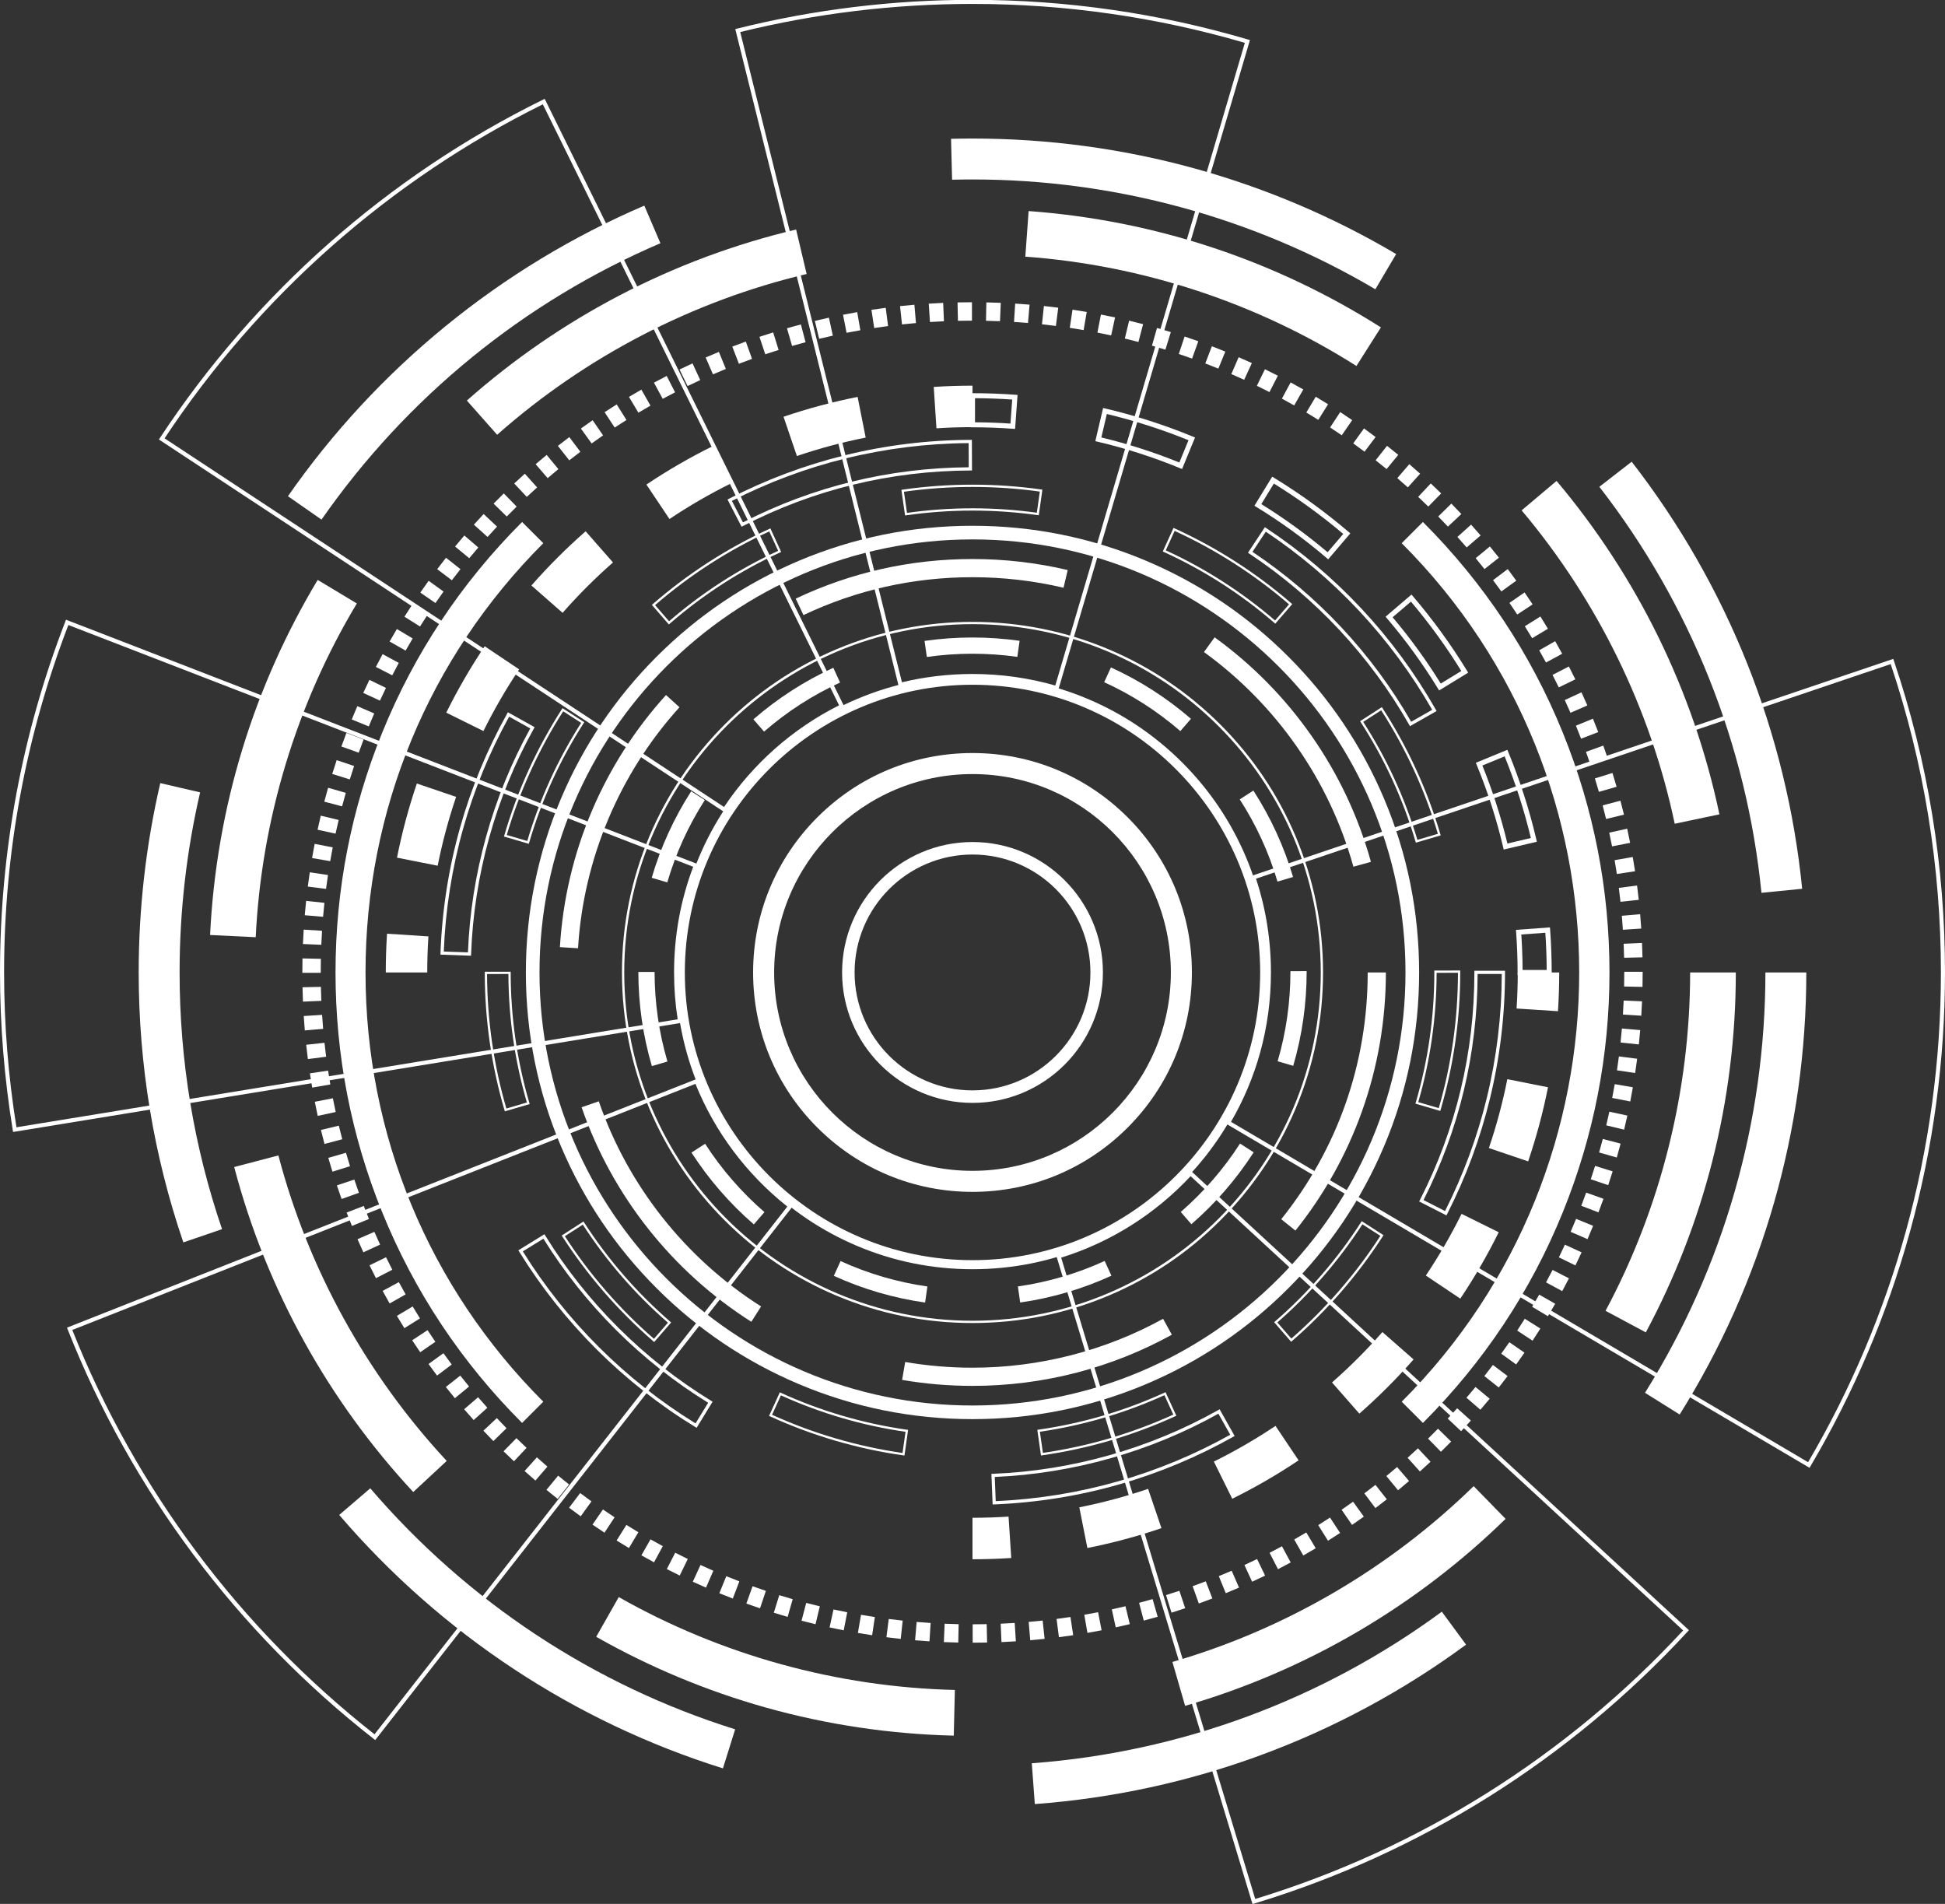
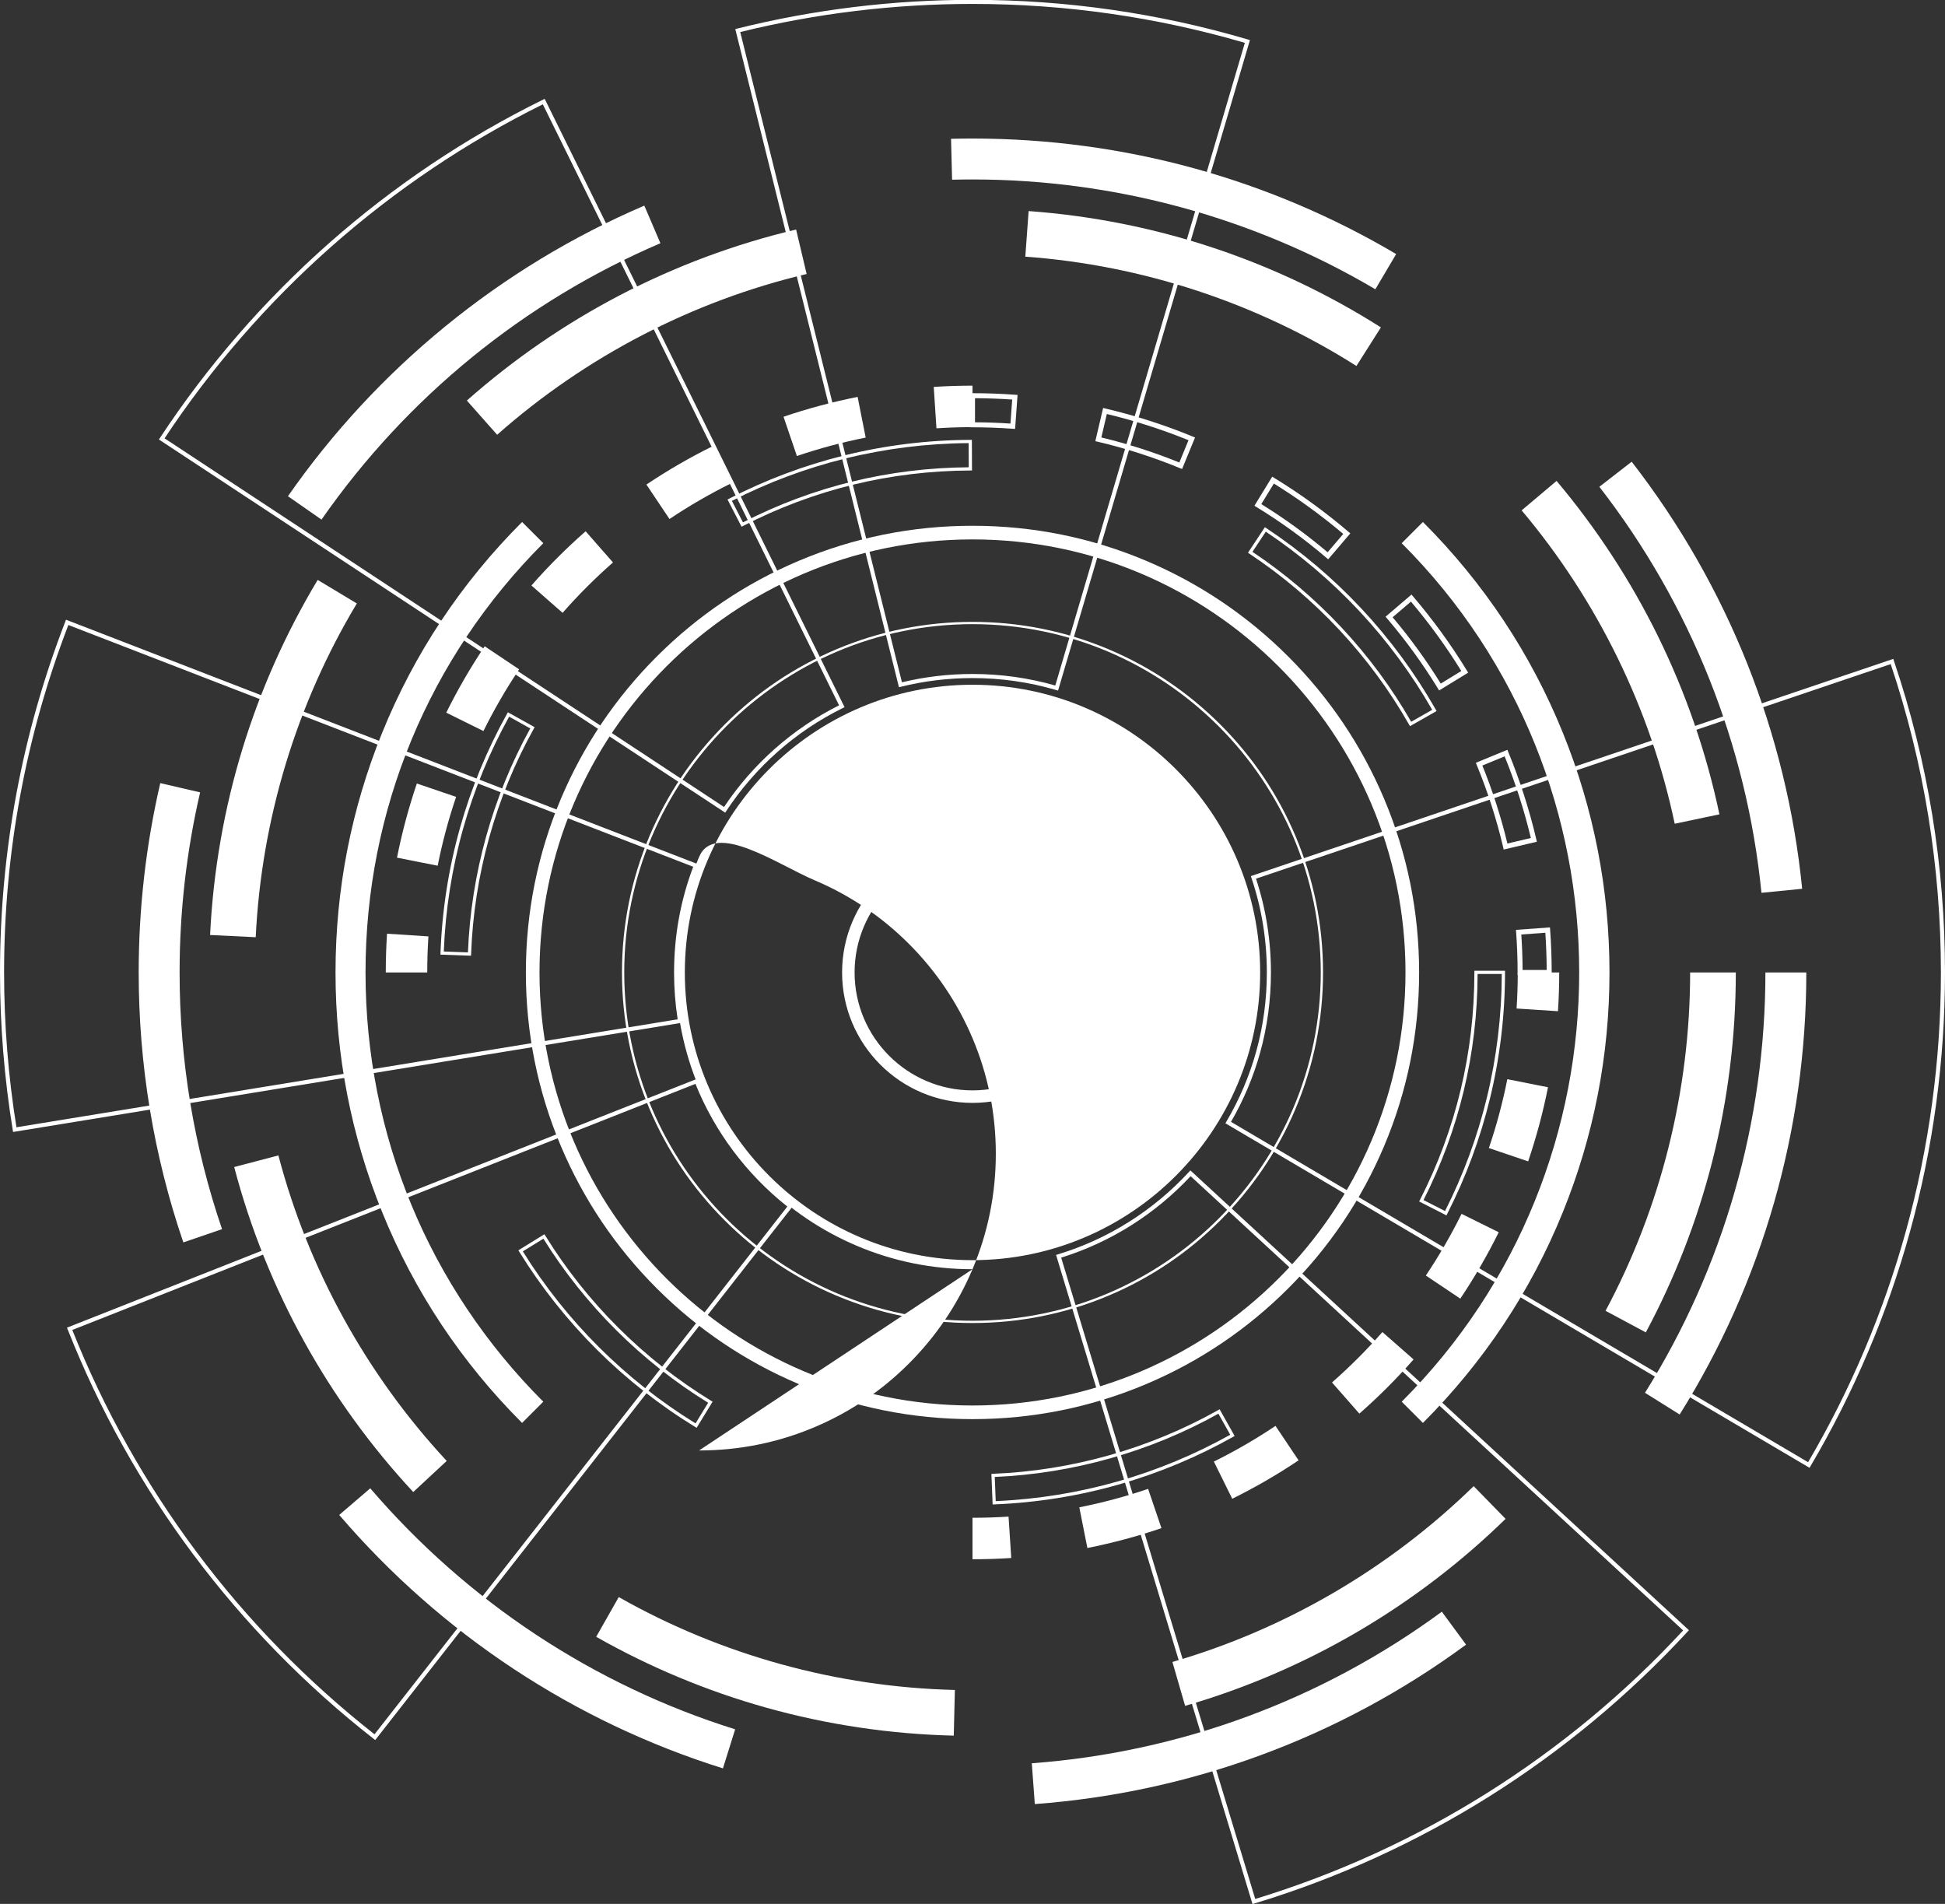
<svg xmlns="http://www.w3.org/2000/svg" id="Layer_1" viewBox="0 0 800 783">
  <rect x="0" y="0" width="800" height="783" fill="#333333" stroke="none" />
  <defs>
    <style>.cls-1{fill:#fff;stroke-width:0px;}</style>
  </defs>
  <path class="cls-1" d="m425.629,741.946l-1.24-16.78c61.014-4.509,119.332-26.065,168.649-62.34l9.969,13.554c-51.868,38.152-113.205,60.824-177.378,65.566Zm-128.281-14.686c-61.246-19.188-115.822-55.228-157.826-104.224l12.774-10.951c39.95,46.6,91.847,80.875,150.082,99.119l-5.03,16.056Zm393.512-145.529l-14.259-8.931c32.404-51.736,49.532-111.513,49.532-172.868h16.825c0,64.518-18.015,127.383-52.098,181.799ZM75.411,510.946c-12.188-35.645-18.368-72.996-18.368-111.014,0-26.29,2.988-52.489,8.88-77.867l16.39,3.805c-5.603,24.133-8.444,49.051-8.444,74.062 0,36.162,5.876,71.681,17.463,105.57l-15.921,5.444Zm649.098-143.763c-6.064-60.836-29.12-118.579-66.675-166.985l13.294-10.314c39.497,50.91,63.746,111.642,70.124,175.63l-16.743,1.669ZM132.238,213.695l-13.804-9.62c18.229-26.158,40-49.659,64.71-69.849,24.89-20.338,52.435-37.046,81.868-49.661l6.628,15.465c-56.148,24.064-104.352,63.368-139.402,113.665Zm433.46-94.726c-49.994-29.549-107.291-45.168-165.698-45.168-2.79 0-5.616.036-8.399.106l-.425-16.82c2.924-.074,5.892-.111,8.824-.111,31.172,0,62.068,4.183,91.828,12.434,28.855,8,56.589,19.801,82.431,35.075l-8.561,14.485Z" />
  <path class="cls-1" d="m392.296,713.801c-26.194-.631-52.17-4.509-77.206-11.526-24.334-6.82-47.84-16.619-69.866-29.122l9.277-16.342c41.97,23.825,89.776,37.037,138.248,38.204l-.452,18.786Zm95.158-12.251l-5.225-18.051c46.336-13.412,89.183-38.414,123.909-72.303l13.125,13.449c-18.29,17.849-38.717,33.438-60.714,46.331-22.35,13.101-46.27,23.388-71.094,30.573Zm-317.482-87.936c-17.388-18.71-32.463-39.496-44.805-61.781-12.558-22.675-22.26-46.858-28.836-71.877l18.175-4.777c12.263,46.656,36.203,90.102,69.232,125.642l-13.765,12.793Zm506.971-65.656l-16.565-8.872c22.761-42.497,34.792-90.616,34.792-139.153h18.792c0,26.245-3.246,52.332-9.65,77.537-6.218,24.474-15.426,48.19-27.368,70.489ZM105.18,385.438l-18.77-.907c1.263-26.128,5.77-51.978,13.397-76.831,7.42-24.178,17.802-47.46,30.859-69.199l16.109,9.676c-24.874,41.414-39.257,88.878-41.596,137.261Zm583.649-46.664c-9.948-47.221-31.721-91.788-62.966-128.882l14.373-12.106c16.434,19.511,30.456,40.975,41.676,63.796,11.447,23.282,19.961,47.95,25.305,73.319l-18.388,3.874ZM204.478,178.802l-12.453-14.073c19.117-16.916,40.249-31.469,62.809-43.253,22.986-12.007,47.418-21.118,72.619-27.079l4.326,18.287c-46.951,11.107-90.971,33.971-127.3,66.119Zm353.438-28.291c-40.827-25.905-87.922-41.452-136.193-44.962l1.363-18.742c26.049,1.894,51.758,7.028,76.411,15.259,24.009,8.016,47.052,18.977,68.487,32.578l-10.068,15.867Z" />
-   <path class="cls-1" d="m400,569.959c-9.713,0-19.453-.826-28.949-2.455l1.264-7.37c9.08,1.558,18.394,2.347,27.685,2.347,27.424,0,54.53-6.956,78.389-20.115l3.612,6.548c-12.298,6.783-25.41,12.015-38.973,15.553-13.974,3.645-28.451,5.493-43.028,5.493Zm-90.963-26.354c-32.521-20.632-57.317-51.969-69.82-88.236l7.07-2.437c11.952,34.672,35.66,64.631,66.756,84.359l-4.006,6.314Zm223.785-37.515l-5.838-4.672c23.267-29.074,35.566-64.168,35.566-101.486h7.478c0,19.643-3.322,38.898-9.873,57.228-6.331,17.716-15.527,34.178-27.333,48.93Zm-295.07-116.117l-7.464-.451c1.178-19.508,5.652-38.47,13.297-56.357,7.417-17.354,17.628-33.276,30.349-47.324l5.543,5.02c-24.693,27.269-39.511,62.468-41.725,99.113Zm318.916-33.53c-9.782-35.319-31.61-66.67-61.464-88.279l4.384-6.058c15.459,11.189,28.846,24.788,39.789,40.417,11.106,15.863,19.348,33.332,24.497,51.923l-7.207,1.996Zm-226.192-103.485l-3.202-6.758c22.818-10.813,47.287-16.296,72.727-16.296,13.227,0,26.403,1.525,39.16,4.533l-1.716,7.278c-12.196-2.875-24.794-4.333-37.444-4.333-24.324,0-47.716,5.24-69.525,15.576Z" />
  <path class="cls-1" d="m408.277,618.731l-.504-12.589.664-.027c32.423-1.298,64.453-10.36,92.627-26.206l.579-.326,6.177,10.981-.579.326c-14.775,8.31-30.511,14.886-46.771,19.545-16.708,4.787-34.045,7.569-51.528,8.269l-.664.027Zm.878-11.315l.397,9.932c17.152-.739,34.156-3.494,50.551-8.191,15.949-4.569,31.389-10.994,45.906-19.101l-4.873-8.664c-28.023,15.64-59.799,24.631-91.981,26.023Zm-122.629-20.209l-.567-.347c-14.647-8.955-28.253-19.649-40.442-31.787-12.188-12.136-22.94-25.696-31.957-40.301l-.349-.566,10.721-6.618.349.566c17.016,27.562,40.616,51.062,68.251,67.957l.567.347-6.572,10.749Zm-71.485-72.568c8.89,14.302,19.456,27.586,31.414,39.493,11.958,11.907,25.289,22.417,39.631,31.247l5.185-8.481c-27.38-16.862-50.79-40.171-67.772-67.48l-8.458,5.221Zm379.897-14.796l-11.224-5.724.302-.592c14.872-29.16,22.412-60.664,22.412-93.637v-.665h12.599v.665c0,17.546-2.082,35.01-6.189,51.904-3.991,16.418-9.912,32.385-17.598,47.456l-.302.592Zm-9.436-6.305l8.855,4.516c7.493-14.805,13.275-30.471,17.19-46.574,4.03-16.579,6.099-33.708,6.151-50.926h-9.94c-.1,32.722-7.585,63.996-22.255,92.984Zm-391.751-100.485l-12.591-.45.024-.664c.625-17.493,3.332-34.846,8.048-51.578,4.588-16.28,11.095-32.044,19.341-46.853l.323-.581,11.008,6.129-.324.581c-15.724,28.241-24.647,60.314-25.805,92.752l-.024.664Zm-11.214-1.731l9.934.355c1.254-32.197,10.107-64.016,25.625-92.105l-8.685-4.835c-8.042,14.55-14.4,30.018-18.901,45.986-4.627,16.417-7.309,33.438-7.974,50.6Zm397.398-92.677l-.329-.578c-15.994-28.145-38.73-52.481-65.75-70.378l-.554-.367,6.957-10.504.554.367c14.303,9.474,27.505,20.642,39.238,33.195,11.757,12.579,22.022,26.528,30.508,41.462l.328.578-10.954,6.225Zm-64.791-71.696c26.767,17.854,49.319,41.993,65.289,69.884l8.642-4.911c-8.371-14.625-18.46-28.293-29.994-40.633-11.511-12.315-24.444-23.289-38.447-32.626l-5.489,8.287Zm-210.131-10.33l-5.773-11.199.591-.304c15.04-7.753,30.982-13.743,47.383-17.806,16.875-4.179,34.324-6.337,51.863-6.412l.665-.003.054,12.599-.665.003c-32.962.141-64.429,7.818-93.527,22.817l-.591.305Zm-3.981-10.625l4.554,8.835c28.927-14.797,60.164-22.418,92.875-22.658l-.043-9.94c-17.209.126-34.325,2.268-50.884,6.369-16.086,3.984-31.727,9.835-46.502,17.393Z" />
  <path class="cls-1" d="m585.26,585.193l-8.725-8.725c97.342-97.342,97.342-255.729,0-353.071l8.725-8.725c25.008,25.008,44.372,54.169,57.553,86.673,12.73,31.392,19.185,64.562,19.185,98.587s-6.455,67.195-19.185,98.587c-13.181,32.504-32.545,61.665-57.553,86.673Z" />
  <path class="cls-1" d="m214.74,585.193c-25.008-25.008-44.372-54.169-57.552-86.673-12.73-31.392-19.185-64.562-19.185-98.587s6.455-67.195,19.185-98.587c13.181-32.504,32.544-61.665,57.552-86.673l8.725,8.725c-47.154,47.154-73.123,109.849-73.123,176.535s25.969,129.381,73.123,176.535l-8.725,8.725Z" />
-   <path class="cls-1" d="m400,490.169c-24.103,0-46.763-9.386-63.807-26.43-17.043-17.043-26.43-39.704-26.43-63.807s9.386-46.763,26.43-63.807c17.043-17.043,39.704-26.43,63.807-26.43s46.763,9.386,63.807,26.43c17.043,17.044,26.43,39.704,26.43,63.807s-9.386,46.764-26.43,63.807c-17.044,17.043-39.704,26.43-63.807,26.43Zm0-171.825c-44.988,0-81.588,36.6-81.588,81.588s36.6,81.588,81.588,81.588,81.588-36.6,81.588-81.588-36.6-81.588-81.588-81.588Z" />
  <path class="cls-1" d="m400,453.574c-29.578,0-53.641-24.063-53.641-53.641s24.063-53.641,53.641-53.641,53.642,24.063,53.642,53.641-24.063,53.641-53.642,53.641Zm0-102.142c-26.743,0-48.5,21.757-48.5,48.5s21.757,48.5,48.5,48.5,48.5-21.757,48.5-48.5-21.757-48.5-48.5-48.5Z" />
  <path class="cls-1" d="m515.166,783.068l-80.793-266.976.805-.244c20.524-6.211,39.152-17.93,53.87-33.89l.57-.619.618.57,204.438,188.52-.57.618c-48.423,52.512-110.021,91.163-178.133,111.776l-.805.244Zm-78.696-265.856l79.819,263.757c67.236-20.504,128.068-58.676,176.008-110.443l-202.584-186.81c-14.637,15.659-33.013,27.22-53.242,33.497Zm-282.143,198.402l-.663-.518c-56.182-43.953-99.684-102.151-125.804-168.303l-.309-.782.783-.309,258.659-102.13.309.782c7.902,20.012,21.123,37.666,38.234,51.052l.662.518-171.871,219.69Zm-124.591-168.657c25.94,65.288,68.901,122.762,124.303,166.294l169.799-217.041c-16.803-13.33-29.848-30.747-37.789-50.458L29.735,546.957Zm714.549,56.694l-.725-.427-239.542-141.261.427-.725c5.345-9.064,9.471-18.774,12.262-28.862,2.893-10.456,4.359-21.372,4.359-32.444,0-13.358-2.126-26.419-6.318-38.821l-.269-.797.797-.27,263.444-89.061.269.797c13.941,41.237,21.009,84.353,21.009,128.151,0,36.205-4.865,72.146-14.46,106.825-9.316,33.672-23.053,66.028-40.828,96.169l-.427.725Zm-237.965-142.284l237.369,139.98c17.493-29.808,31.027-61.779,40.23-95.038,9.555-34.532,14.399-70.323,14.399-106.376,0-43.331-6.948-85.993-20.652-126.815l-261.056,88.253c4.075,12.338,6.141,25.306,6.141,38.562,0,11.224-1.487,22.29-4.421,32.892-2.756,9.961-6.796,19.559-12.01,28.542Zm-500.946,4.169l-.136-.83C1.763,443.414 0,421.622,0,399.934c0-49.678,9.035-98.222,26.853-144.284l.304-.784.785.303,259.362,100.33-.303.785c-5.353,13.837-8.067,28.523-8.067,43.649 0,6.678.537,13.349,1.594,19.828l.136.83-.83.136L5.375,465.536Zm22.745-208.494C10.576,302.677,1.682,350.745,1.682,399.934c.001,21.315,1.71,42.732,5.083,63.67l271.969-44.403c-.984-6.307-1.483-12.784-1.484-19.268,0-15.049,2.65-29.668,7.88-43.47L28.12,257.042Zm270.163,77.171L65.361,180.75l.463-.703c39.197-59.493,93.644-107.567,157.456-139.026l.755-.372,123.337,250.183-.755.372c-19.377,9.553-35.931,24.182-47.872,42.306l-.463.703ZM67.692,180.271l230.113,151.612c11.912-17.815,28.244-32.248,47.314-41.814L223.27,42.904c-62.966,31.208-116.735,78.684-155.577,137.368Zm367.496,103.745l-.807-.238c-11.053-3.26-22.62-4.914-34.382-4.914-10.008,0-19.91,1.201-29.431,3.568l-.816.203L302.426,11.951l.816-.203C334.765,3.908,367.319-.068,400-.068c38.492,0,76.611,5.488,113.301,16.311l.807.238-.238.807-78.681,266.728Zm-35.189-6.834c11.637,0,23.088,1.597,34.05,4.747L512.018,17.62C475.732,7,438.047,1.615,400,1.615c-32.263,0-64.399,3.89-95.534,11.564l66.515,267.422c9.402-2.268,19.161-3.418,29.02-3.418Z" />
-   <path class="cls-1" d="m400,521.978c-16.475,0-32.459-3.227-47.506-9.592-14.533-6.147-27.585-14.947-38.793-26.155-11.208-11.208-20.007-24.26-26.155-38.793-6.365-15.048-9.592-31.031-9.592-47.506s3.227-32.459,9.592-47.506c6.147-14.533,14.947-27.585,26.155-38.793,11.208-11.208,24.26-20.007,38.793-26.155,15.048-6.364,31.031-9.592,47.506-9.592s32.459,3.227,47.506,9.592c14.533,6.147,27.585,14.947,38.793,26.155,11.208,11.208,20.008,24.26,26.155,38.793,6.365,15.048,9.592,31.031,9.592,47.506s-3.227,32.459-9.592,47.506c-6.147,14.533-14.947,27.585-26.155,38.793-11.208,11.208-24.259,20.008-38.793,26.155-15.048,6.365-31.031,9.592-47.506,9.592Zm0-240.366c-65.242,0-118.321,53.078-118.321,118.321s53.078,118.321,118.321,118.321,118.321-53.078,118.321-118.321-53.078-118.321-118.321-118.321Z" />
+   <path class="cls-1" d="m400,521.978c-16.475,0-32.459-3.227-47.506-9.592-14.533-6.147-27.585-14.947-38.793-26.155-11.208-11.208-20.007-24.26-26.155-38.793-6.365-15.048-9.592-31.031-9.592-47.506s3.227-32.459,9.592-47.506s32.459,3.227,47.506,9.592c14.533,6.147,27.585,14.947,38.793,26.155,11.208,11.208,20.008,24.26,26.155,38.793,6.365,15.048,9.592,31.031,9.592,47.506s-3.227,32.459-9.592,47.506c-6.147,14.533-14.947,27.585-26.155,38.793-11.208,11.208-24.259,20.008-38.793,26.155-15.048,6.365-31.031,9.592-47.506,9.592Zm0-240.366c-65.242,0-118.321,53.078-118.321,118.321s53.078,118.321,118.321,118.321,118.321-53.078,118.321-118.321-53.078-118.321-118.321-118.321Z" />
  <path class="cls-1" d="m400,583.634c-24.798,0-48.856-4.857-71.506-14.437-21.875-9.253-41.521-22.498-58.391-39.368-16.87-16.87-30.115-36.515-39.368-58.391-9.58-22.649-14.437-46.707-14.437-71.506s4.857-48.856,14.437-71.506c9.253-21.875,22.498-41.521,39.368-58.391,16.87-16.87,36.515-30.115,58.391-39.368,22.649-9.58,46.707-14.437,71.506-14.437s48.856,4.857,71.506,14.437c21.875,9.252,41.521,22.498,58.391,39.368,16.87,16.87,30.115,36.515,39.368,58.391,9.58,22.649,14.437,46.707,14.437,71.506s-4.857,48.856-14.437,71.506c-9.252,21.876-22.498,41.521-39.368,58.391-16.87,16.87-36.515,30.115-58.391,39.368-22.649,9.58-46.707,14.437-71.506,14.437Zm0-361.796c-98.202,0-178.095,79.893-178.095,178.095s79.893,178.095,178.095,178.095,178.095-79.893,178.095-178.095-79.893-178.095-178.095-178.095Z" />
-   <path class="cls-1" d="m372.013,598.605l-.463-.066c-18.963-2.693-37.403-8.089-54.805-16.037l-.425-.194,4.427-9.693.425.194c16.471,7.523,33.925,12.631,51.876,15.18l.463.066-1.498,10.551Zm-54.454-16.76c17.054,7.741,35.103,13.022,53.66,15.702l1.235-8.7c-17.723-2.561-34.958-7.604-51.245-14.995l-3.651,7.993Zm110.606,16.735l-1.508-10.549.463-.066c17.946-2.565,35.392-7.687,51.856-15.223l.425-.194,4.436,9.689-.425.195c-17.394,7.962-35.825,13.373-54.783,16.083l-.463.066Zm-.45-9.756l1.243,8.698c18.552-2.696,36.594-7.992,53.639-15.747l-3.658-7.989c-16.279,7.404-33.507,12.461-51.224,15.038Zm-158.642-36.893l-.353-.306c-14.474-12.537-27.067-27.041-37.429-43.109l-.253-.393,8.956-5.775.253.393c9.814,15.218,21.741,28.955,35.451,40.83l.353.306-6.977,8.054Zm-36.743-43.53c10.181,15.707,22.508,29.904,36.649,42.211l5.753-6.642c-13.511-11.761-25.288-25.325-35.018-40.331l-7.384,4.762Zm298.725,43.421l-6.984-8.049.353-.306c13.7-11.887,25.616-25.634,35.417-40.86l.253-.393,8.961,5.768-.253.393c-10.349,16.077-22.93,30.592-37.394,43.141l-.353.306Zm-5.665-7.956l5.758,6.637c14.132-12.319,26.447-26.527,36.615-42.242l-7.389-4.756c-9.716,15.014-21.483,28.589-34.985,40.361Zm-317.748-86.812l-.132-.448c-5.371-18.272-8.103-37.283-8.118-56.504l-0-.467,10.656-.009 0.0.467c.015,18.207,2.6,36.209,7.686,53.508l.132.448-10.224,3.005Zm-7.314-56.486c.058,18.816,2.732,37.425,7.948,55.326l8.43-2.478c-4.98-17.097-7.533-34.876-7.591-52.854l-8.787.007Zm392.08,56.323l-10.226-2.997.131-.448c5.07-17.301,7.64-35.305,7.64-53.512v-.785l10.656-.018 0.0.803c0,19.221-2.715,38.234-8.07,56.509l-.131.448Zm-9.067-3.631l8.432,2.471c5.231-18.01,7.889-36.735,7.902-55.664l-8.787.015c-.014,18.088-2.553,35.977-7.547,53.178Zm-365.828-106.236l-10.229-2.988.131-.448c5.359-18.345,13.33-35.824,23.693-51.953l.253-.393,8.965,5.76-.253.393c-9.811,15.269-17.357,31.816-22.43,49.181l-.131.449Zm-9.069-3.623l8.434,2.464c5.052-17.139,12.504-33.478,22.157-48.582l-7.392-4.75c-10.108,15.812-17.911,32.921-23.199,50.868Zm373.912,3.163l-.132-.448c-5.116-17.35-12.704-33.876-22.553-49.121l-.253-.393,8.951-5.783.254.393c10.403,16.102,18.418,33.56,23.823,51.89l.132.448-10.221,3.014Zm-21.647-49.684c9.69,15.08,17.183,31.399,22.279,48.523l8.428-2.485c-5.333-17.931-13.179-35.02-23.326-50.806l-7.38,4.768Zm-285.604-40.068l-6.99-8.043.353-.307c14.47-12.576,30.61-22.991,47.972-30.956l.425-.195,4.444,9.685-.425.195c-16.438,7.542-31.721,17.404-45.425,29.314l-.353.307Zm-5.671-7.95l5.764,6.632c13.562-11.729,28.653-21.468,44.87-28.956l-3.664-7.986c-16.978,7.837-32.776,18.032-46.971,30.31Zm255.106,7.638l-.354-.306c-13.734-11.876-29.043-21.701-45.5-29.201l-.425-.194,4.419-9.697.425.194c17.382,7.922,33.549,18.297,48.052,30.838l.353.306-6.97,8.06Zm-45.041-30.163c16.237,7.448,31.353,17.149,44.945,28.846l5.747-6.647c-14.225-12.244-30.05-22.4-47.049-30.194l-3.644,7.995Zm-107.236-14.345l-1.516-10.548.463-.067c9.468-1.361,19.154-2.051,28.789-2.051,9.468,0,18.984.666,28.288,1.979l.463.065-1.489,10.552-.463-.065c-8.811-1.244-17.826-1.874-26.794-1.874-9.133,0-18.309.654-27.276,1.943l-.463.067Zm-.458-9.755l1.25,8.697c8.864-1.252,17.927-1.887,26.944-1.887,8.858,0,17.758.612,26.465,1.819l1.228-8.7c-9.113-1.264-18.426-1.905-27.69-1.905-9.437,0-18.92.665-28.197,1.976Z" />
-   <path class="cls-1" d="m380.508,535.688c-12.992-1.845-25.625-5.542-37.548-10.987l2.774-6.072c11.339,5.179,23.355,8.695,35.713,10.45l-.939,6.61Zm39.105-.017l-.945-6.609c12.354-1.766,24.365-5.291,35.698-10.48l2.779,6.07c-11.916,5.455-24.544,9.162-37.533,11.018Zm-109.556-32.125c-9.917-8.589-18.544-18.527-25.644-29.536l5.61-3.618c6.756,10.476,14.967,19.933,24.404,28.108l-4.371,5.046Zm179.972-.075l-4.375-5.042c9.431-8.183,17.634-17.646,24.381-28.128l5.613,3.614c-7.09,11.015-15.71,20.959-25.62,29.557Zm-221.908-65.025c-3.68-12.518-5.551-25.543-5.562-38.712l6.676-.005c.01,12.533,1.79,24.926,5.291,36.835l-6.405,1.883Zm263.79-.112l-6.406-1.877c3.49-11.91,5.26-24.305,5.26-36.838l-0-.219,6.676-.011 0.0.23c0,13.169-1.86,26.195-5.529,38.715Zm-257.448-75.448l-6.408-1.872c3.671-12.568,9.133-24.543,16.233-35.593l5.616,3.609c-6.754,10.512-11.949,21.903-15.441,33.857Zm250.979-.317c-3.522-11.944-8.745-23.321-15.526-33.816l5.607-3.623c7.127,11.032,12.619,22.993,16.322,35.55l-6.403,1.888Zm-211.18-61.688l-4.379-5.039c9.914-8.616,20.972-15.752,32.866-21.209l2.784,6.068c-11.316,5.192-21.837,11.981-31.271,20.18Zm171.226-.215c-9.455-8.176-19.993-14.939-31.323-20.102l2.769-6.075c11.909,5.427,22.985,12.535,32.921,21.127l-4.367,5.05Zm-104.266-30.475l-.95-6.608c6.487-.933,13.123-1.406,19.724-1.406h.003c6.484,0,13.004.456,19.378,1.356l-.933,6.61c-6.066-.856-12.272-1.29-18.445-1.29h-.002c-6.285,0-12.601.45-18.775,1.338Z" />
  <path class="cls-1" d="m417.516,176.4l-1.026-.074c-5.45-.396-10.998-.597-16.49-.597h-1.028v-14.021h1.028c5.829,0,11.719.213,17.507.634l1.025.075-1.016,13.985Zm-16.487-2.726c4.86.022,9.757.199,14.585.528l.718-9.882c-5.067-.346-10.204-.532-15.303-.554v9.908Z" />
  <path class="cls-1" d="m618.486,349.379l-.235-1.001c-2.7-11.474-6.344-22.82-10.831-33.722l-.392-.951,12.966-5.336.391.951c4.77,11.588,8.643,23.649,11.513,35.847l.236,1.001-13.648,3.212Zm-8.775-34.554c4.221,10.392,7.684,21.175,10.304,32.081l9.645-2.269c-2.74-11.417-6.365-22.705-10.786-33.583l-9.163,3.771Zm-17.79-30.871l-.537-.877c-6.15-10.049-13.154-19.695-20.817-28.668l-.668-.782,10.662-9.106.668.782c8.142,9.534,15.583,19.781,22.114,30.455l.537.877-11.959,7.319Zm-19.124-30.097c7.252,8.57,13.907,17.736,19.803,27.271l8.452-5.172c-6.165-9.975-13.13-19.567-20.72-28.534l-7.535,6.435Zm-26.505-23.836l-.782-.668c-8.976-7.665-18.624-14.669-28.674-20.817l-.877-.536,7.317-11.961.877.537c10.678,6.533,20.927,13.973,30.462,22.115l.782.668-9.104,10.663Zm-27.507-22.7c9.536,5.894,18.703,12.55,27.277,19.803l6.434-7.535c-8.968-7.59-18.561-14.554-28.54-20.72l-5.171,8.452Zm-32.588-14.43l-.951-.391c-10.904-4.486-22.252-8.129-33.728-10.827l-1.001-.235,3.209-13.649,1.001.235c12.201,2.868,24.263,6.741,35.854,11.509l.951.391-5.335,12.967Zm-33.208-12.982c10.908,2.618,21.693,6.08,32.088,10.3l3.77-9.163c-10.88-4.42-22.17-8.044-33.59-10.782l-2.268,9.646Z" />
  <path class="cls-1" d="m638.226,400.961h-14.021v-1.028c0-5.493-.201-11.041-.597-16.49l-.075-1.025,13.985-1.016.074,1.026c.421,5.788.634,11.678.634,17.506v1.028Zm-11.967-2.057h9.909c-.022-5.099-.208-10.237-.554-15.304l-9.883.718c.329,4.827.506,9.724.528,14.585Z" />
  <path class="cls-1" d="m400,544.11c-19.464,0-38.346-3.812-56.121-11.33-17.169-7.262-32.588-17.657-45.828-30.898-13.241-13.241-23.637-28.66-30.898-45.829-7.518-17.775-11.331-36.657-11.331-56.121s3.812-38.346,11.331-56.121c7.262-17.169,17.657-32.588,30.898-45.828,13.241-13.241,28.66-23.637,45.828-30.898,17.775-7.518,36.657-11.331,56.121-11.331s38.346,3.812,56.121,11.331c17.169,7.262,32.588,17.657,45.829,30.898,13.241,13.241,23.636,28.66,30.898,45.828,7.518,17.775,11.33,36.657,11.33,56.121s-3.812,38.346-11.33,56.121c-7.262,17.169-17.657,32.588-30.898,45.829-13.241,13.241-28.66,23.637-45.829,30.898-17.775,7.518-36.657,11.33-56.121,11.33Zm0-287.421c-78.985,0-143.243,64.259-143.243,143.243s64.259,143.243,143.243,143.243,143.243-64.259,143.243-143.243-64.259-143.243-143.243-143.243Z" />
-   <path class="cls-1" d="m400.074,675.576l-.001-7.566c1.911-0,3.852-.021,5.769-.062l.162,7.564c-1.971.042-3.966.064-5.93.064Zm-5.928-.06c-1.971-.041-3.965-.104-5.926-.186l.318-7.559c1.908.08,3.848.141,5.766.181l-.158,7.565Zm17.771-.192l-.321-7.559c1.913-.081,3.851-.184,5.761-.306l.483,7.551c-1.964.126-3.956.232-5.922.315Zm-29.618-.306c-1.964-.124-3.954-.272-5.914-.438l.64-7.539c1.907.162,3.842.305,5.752.426l-.478,7.551Zm41.453-.45l-.643-7.539c1.908-.163,3.839-.348,5.741-.552l.805,7.523c-1.956.209-3.942.4-5.903.567Zm-53.271-.553c-1.961-.209-3.943-.441-5.89-.692l.963-7.504c1.894.243,3.821.469,5.729.672l-.801,7.524Zm65.063-.708l-.966-7.504c1.897-.244,3.819-.513,5.712-.798l1.128,7.481c-1.946.293-3.922.57-5.874.821Zm-76.827-.801c-1.946-.292-3.916-.61-5.855-.944l1.285-7.456c1.886.325,3.801.634,5.694.918l-1.124,7.482Zm88.555-.967l-1.289-7.455c1.885-.326,3.794-.677,5.673-1.044l1.449,7.426c-1.932.377-3.895.738-5.833,1.073Zm-100.245-1.047c-1.939-.378-3.893-.78-5.809-1.196l1.607-7.393c1.863.405,3.763.796,5.649,1.163l-1.446,7.426Zm111.886-1.225l-1.61-7.393c1.866-.406,3.757-.84,5.622-1.288l1.769,7.356c-1.917.461-3.862.907-5.781,1.325Zm-123.478-1.293c-1.91-.459-3.845-.945-5.752-1.446l1.924-7.317c1.854.487,3.736.961,5.594,1.407l-1.766,7.357Zm135.01-1.481l-1.928-7.316c1.845-.487,3.716-1.002,5.561-1.531l2.086,7.273c-1.897.544-3.821,1.073-5.719,1.574Zm-146.482-1.537c-1.895-.542-3.808-1.113-5.685-1.695l2.241-7.227c1.825.566,3.684,1.12,5.527,1.648l-2.083,7.274Zm157.884-1.735l-2.244-7.225c1.831-.569,3.678-1.164,5.489-1.77l2.4,7.175c-1.863.623-3.762,1.236-5.645,1.821Zm-169.236-1.785c-1.88-.628-3.772-1.283-5.625-1.947l2.554-7.122c1.801.646,3.642,1.283,5.469,1.894l-2.397,7.176Zm180.486-1.978l-2.556-7.121c1.807-.648,3.626-1.324,5.407-2.007l2.709,7.065c-1.832.702-3.703,1.397-5.561,2.063Zm-191.692-2.037c-1.844-.707-3.705-1.443-5.532-2.189l2.86-7.005c1.777.725,3.587,1.442,5.38,2.128l-2.707,7.065Zm202.768-2.209l-2.861-7.004c1.76-.719,3.542-1.469,5.296-2.231l3.011,6.941c-1.804.782-3.636,1.554-5.446,2.294Zm-213.782-2.288c-1.802-.782-3.629-1.598-5.429-2.425l3.16-6.875c1.751.805,3.528,1.599,5.281,2.359l-3.011,6.941Zm224.625-2.417l-3.16-6.875c1.735-.797,3.483-1.624,5.197-2.458l3.309,6.804c-1.763.857-3.562,1.708-5.345,2.528Zm-235.429-2.551c-1.77-.861-3.559-1.755-5.317-2.658l3.456-6.731c1.71.878,3.449,1.747,5.171,2.584l-3.309,6.804Zm246.065-2.619l-3.453-6.732c1.696-.87,3.408-1.772,5.089-2.68l3.598,6.656c-1.729.934-3.489,1.862-5.234,2.757Zm-256.64-2.81c-1.734-.938-3.482-1.908-5.195-2.884l3.744-6.575c1.667.949,3.366,1.892,5.052,2.804l-3.6,6.655Zm267.047-2.816l-3.74-6.577c1.658-.943,3.331-1.918,4.972-2.898l3.88,6.495c-1.688,1.008-3.407,2.011-5.112,2.98Zm-277.374-3.063c-1.688-1.01-3.392-2.054-5.064-3.104l4.023-6.408c1.627,1.021,3.284,2.037,4.926,3.019l-3.885,6.493Zm287.534-3.006l-4.019-6.411c1.616-1.013,3.246-2.06,4.845-3.111l4.156,6.323c-1.643,1.08-3.319,2.156-4.982,3.198Zm-297.593-3.309c-1.65-1.086-3.307-2.203-4.924-3.318l4.296-6.228c1.573,1.085,3.184,2.17,4.789,3.227l-4.16,6.32Zm307.487-3.194l-4.291-6.232c1.576-1.085,3.16-2.201,4.709-3.317l4.423,6.139c-1.592,1.147-3.221,2.295-4.841,3.41Zm-317.262-3.546c-1.592-1.149-3.199-2.335-4.775-3.525l4.558-6.039c1.534,1.158,3.096,2.311,4.645,3.429l-4.428,6.135Zm326.872-3.377l-4.554-6.043c1.527-1.151,3.063-2.333,4.565-3.516l4.681,5.944c-1.544,1.216-3.123,2.433-4.693,3.616Zm-336.345-3.774c-1.547-1.221-3.101-2.474-4.618-3.725l4.813-5.838c1.476,1.217,2.988,2.436,4.492,3.624l-4.687,5.939Zm345.653-3.556l-4.808-5.842c1.479-1.217,2.963-2.465,4.411-3.71l4.932,5.738c-1.489,1.28-3.014,2.563-4.535,3.814Zm-354.808-3.992c-1.489-1.282-2.988-2.6-4.453-3.919l5.058-5.626c1.426,1.282,2.884,2.564,4.332,3.811l-4.937,5.734Zm363.796-3.733l-5.053-5.631c1.426-1.279,2.856-2.59,4.25-3.896l5.172,5.522c-1.434,1.343-2.903,2.69-4.369,4.005Zm-372.618-4.198c-1.434-1.346-2.874-2.726-4.281-4.104l5.295-5.405c1.368,1.34,2.769,2.684,4.164,3.992l-5.178,5.517Zm381.27-3.906l-5.289-5.41c1.364-1.334,2.738-2.705,4.081-4.076l5.403,5.296c-1.381,1.409-2.792,2.818-4.195,4.19Zm-389.742-4.393c-1.372-1.403-2.752-2.844-4.099-4.282l5.52-5.174c1.311,1.399,2.653,2.8,3.988,4.166l-5.409,5.29Zm398.042-4.076l-5.515-5.18c1.308-1.393,2.622-2.822,3.903-4.247l5.625,5.06c-1.318,1.465-2.669,2.935-4.014,4.367Zm-406.149-4.574c-1.315-1.464-2.631-2.962-3.912-4.452l5.737-4.933c1.246,1.449,2.526,2.906,3.805,4.33l-5.63,5.055Zm414.082-4.245l-5.732-4.939c1.248-1.448,2.5-2.932,3.72-4.412l5.836,4.815c-1.255,1.521-2.541,3.047-3.824,4.536Zm-421.809-4.741c-1.252-1.52-2.502-3.073-3.717-4.614l5.943-4.683c1.181,1.499,2.398,3.009,3.615,4.488l-5.841,4.809Zm429.36-4.412l-5.938-4.689c1.185-1.501,2.372-3.038,3.528-4.568l6.037,4.56c-1.189,1.574-2.409,3.154-3.628,4.697Zm-436.693-4.893c-1.186-1.573-2.369-3.178-3.515-4.768l6.138-4.424c1.115,1.546,2.265,3.106,3.418,4.636l-6.041,4.555Zm443.848-4.578l-6.134-4.429c1.122-1.553,2.242-3.14,3.33-4.717l6.227,4.297c-1.118,1.621-2.271,3.253-3.424,4.85Zm-450.774-5.03c-1.113-1.616-2.226-3.269-3.306-4.912l6.321-4.158c1.051,1.598,2.133,3.205,3.216,4.777l-6.231,4.292Zm457.518-4.744l-6.319-4.161c1.06-1.61,2.112-3.245,3.125-4.858l6.407,4.025c-1.042,1.658-2.123,3.338-3.213,4.994Zm-464.024-5.149c-1.042-1.662-2.083-3.36-3.091-5.047l6.494-3.882c.981,1.641,1.993,3.292,3.007,4.909l-6.409,4.021Zm470.342-4.909l-6.492-3.886c.984-1.644,1.964-3.322,2.914-4.989l6.574,3.745c-.977,1.714-1.985,3.44-2.996,5.13Zm-476.415-5.25c-.97-1.705-1.936-3.446-2.87-5.173l6.655-3.6c.909,1.68,1.848,3.373,2.792,5.031l-6.576,3.742Zm482.296-5.074l-6.654-3.602c.916-1.691,1.823-3.411,2.697-5.112l6.73,3.458c-.899,1.749-1.831,3.517-2.773,5.256Zm-487.925-5.332c-.896-1.744-1.785-3.524-2.644-5.29l6.804-3.31c.835,1.717,1.7,3.448,2.571,5.144l-6.731,3.456Zm493.357-5.241l-6.803-3.311c.84-1.727,1.673-3.485,2.474-5.226l6.873,3.163c-.824,1.79-1.679,3.598-2.544,5.374Zm-498.53-5.393c-.819-1.781-1.631-3.596-2.413-5.396l6.94-3.014c.76,1.75,1.549,3.516,2.346,5.248l-6.874,3.162Zm503.501-5.409l-6.94-3.014c.761-1.752,1.517-3.546,2.246-5.33l7.004,2.862c-.75,1.835-1.527,3.679-2.31,5.482Zm-508.209-5.433c-.744-1.821-1.479-3.676-2.185-5.514l7.064-2.711c.686,1.788,1.401,3.592,2.124,5.362l-7.003,2.863Zm512.709-5.581l-7.064-2.709c.688-1.794,1.365-3.619,2.013-5.425l7.122,2.554c-.666,1.857-1.363,3.735-2.07,5.58Zm-516.959-5.493c-.665-1.851-1.319-3.736-1.944-5.604l7.175-2.402c.608,1.816,1.244,3.649,1.89,5.449l-7.121,2.557Zm520.978-5.711l-7.176-2.398c.612-1.832,1.21-3.687,1.776-5.511l7.226,2.242c-.582,1.876-1.197,3.783-1.826,5.667Zm-524.744-5.538c-.585-1.881-1.156-3.793-1.699-5.683l7.272-2.089c.528,1.837,1.083,3.696,1.652,5.525l-7.225,2.246Zm528.266-5.813l-7.273-2.086c.527-1.838,1.042-3.709,1.529-5.561l7.316,1.927c-.501,1.904-1.03,3.828-1.572,5.719Zm-531.541-5.588c-.502-1.903-.99-3.838-1.451-5.751l7.356-1.771c.448,1.86.923,3.742,1.411,5.592l-7.316,1.93Zm534.562-5.883l-7.356-1.768c.447-1.859.88-3.75,1.287-5.621l7.393,1.608c-.418,1.925-.864,3.87-1.324,5.782Zm-537.339-5.649c-.419-1.923-.823-3.877-1.201-5.808l7.426-1.451c.367,1.878.76,3.778,1.167,5.648l-7.392,1.612Zm539.86-5.941l-7.426-1.448c.366-1.876.717-3.784,1.042-5.673l7.456,1.287c-.335,1.942-.696,3.904-1.072,5.833Zm-542.135-5.7c-.336-1.939-.655-3.909-.949-5.854l7.481-1.13c.286,1.892.596,3.808.922,5.693l-7.455,1.291Zm544.153-5.988l-7.482-1.127c.284-1.887.552-3.809.797-5.712l7.504.964c-.251,1.956-.527,3.933-.819,5.874Zm-545.924-5.739c-.252-1.953-.486-3.934-.696-5.89l7.523-.806c.204,1.901.431,3.829.677,5.728l-7.504.968Zm547.436-6.025l-7.523-.803c.202-1.899.388-3.83.55-5.742l7.539.642c-.167,1.965-.358,3.951-.566,5.903Zm-548.701-5.768c-.168-1.96-.317-3.95-.443-5.914l7.551-.484c.123,1.91.267,3.846.431,5.752l-7.538.646Zm549.707-6.049l-7.551-.481c.121-1.905.224-3.844.305-5.761l7.559.32c-.084,1.97-.189,3.962-.314,5.921Zm-550.466-5.786c-.084-1.961-.148-3.95-.19-5.913l7.564-.163c.041,1.909.103,3.845.185,5.753l-7.559.324Zm550.968-6.062l-7.564-.159c.04-1.918.061-3.859.061-5.77v-.291h7.566v.291c0,1.964-.021,3.958-.062,5.928Zm-543.658-5.782h-7.566l-0-.126c0-1.939.02-3.884.059-5.801l7.564.156c-.038,1.866-.058,3.758-.058,5.625l0.0.146Zm536.087-6.203c-.042-1.914-.106-3.849-.188-5.752l7.559-.328c.085,1.956.15,3.945.194,5.912l-7.564.167Zm-535.85-5.334l-7.559-.316c.082-1.964.186-3.956.31-5.921l7.551.476c-.121,1.912-.222,3.85-.302,5.761Zm535.35-6.178c-.124-1.914-.27-3.85-.433-5.752l7.538-.65c.169,1.956.319,3.945.446,5.913l-7.551.489Zm-534.623-5.335l-7.539-.638c.166-1.961.355-3.947.563-5.903l7.524.799c-.202,1.903-.386,3.835-.548,5.742Zm533.633-6.158c-.205-1.903-.434-3.83-.68-5.728l7.503-.972c.253,1.951.488,3.933.699,5.889l-7.522.811Zm-532.415-5.313l-7.505-.961c.25-1.956.525-3.932.816-5.874l7.482,1.122c-.283,1.889-.55,3.811-.794,5.713Zm530.933-6.126c-.288-1.9-.6-3.816-.926-5.694l7.455-1.295c.335,1.931.655,3.9.952,5.853l-7.48,1.135Zm-529.222-5.281l-7.457-1.283c.334-1.94.693-3.903,1.069-5.834l7.427,1.444c-.365,1.878-.715,3.786-1.039,5.673Zm527.248-6.084c-.368-1.877-.762-3.777-1.17-5.647l7.391-1.616c.42,1.923.825,3.877,1.204,5.808l-7.425,1.455Zm-525.047-5.239l-7.394-1.604c.417-1.923.861-3.868,1.32-5.783l7.358,1.764c-.446,1.861-.878,3.753-1.284,5.623Zm522.584-6.029c-.449-1.86-.925-3.742-1.414-5.591l7.315-1.934c.503,1.902.992,3.837,1.454,5.75l-7.355,1.775Zm-519.895-5.187l-7.317-1.923c.5-1.905,1.028-3.829,1.569-5.72l7.274,2.081c-.526,1.839-1.04,3.71-1.526,5.562Zm516.947-5.964c-.528-1.835-1.085-3.694-1.655-5.524l7.224-2.25c.586,1.883,1.159,3.795,1.702,5.682l-7.271,2.092Zm-513.774-5.125l-7.227-2.238c.583-1.882,1.196-3.789,1.823-5.668l7.177,2.395c-.61,1.827-1.206,3.682-1.773,5.511Zm510.344-5.887c-.609-1.814-1.246-3.648-1.893-5.448l7.12-2.561c.666,1.852,1.321,3.737,1.947,5.603l-7.173,2.406Zm-506.68-5.094l-7.123-2.551c.666-1.859,1.361-3.737,2.067-5.581l7.066,2.705c-.686,1.793-1.363,3.618-2.01,5.426Zm502.776-5.759c-.685-1.782-1.401-3.585-2.128-5.361l7.002-2.866c.747,1.826,1.483,3.68,2.188,5.513l-7.062,2.714Zm-498.639-5.048l-7.005-2.858c.746-1.829,1.522-3.674,2.306-5.483l6.942,3.01c-.763,1.759-1.517,3.552-2.243,5.331Zm494.277-5.608c-.759-1.745-1.549-3.51-2.349-5.246l6.871-3.166c.823,1.785,1.635,3.601,2.416,5.396l-6.938,3.016Zm-489.677-5.004l-6.875-3.159c.826-1.796,1.681-3.605,2.541-5.376l6.804,3.308c-.837,1.721-1.668,3.48-2.471,5.227Zm484.866-5.437c-.838-1.719-1.704-3.449-2.574-5.143l6.729-3.459c.895,1.741,1.786,3.521,2.647,5.288l-6.802,3.314Zm-479.812-4.962l-6.732-3.454c.9-1.754,1.832-3.523,2.77-5.258l6.655,3.599c-.912,1.687-1.819,3.408-2.694,5.114Zm474.553-5.269c-.907-1.675-1.847-3.367-2.794-5.029l6.574-3.746c.974,1.709,1.941,3.449,2.873,5.172l-6.653,3.603Zm-469.056-4.898l-6.576-3.741c.974-1.712,1.981-3.439,2.993-5.132l6.494,3.883c-.985,1.646-1.964,3.326-2.911,4.991Zm463.359-5.102c-.982-1.64-1.994-3.291-3.009-4.907l6.407-4.024c1.044,1.662,2.084,3.359,3.094,5.046l-6.492,3.886Zm-457.43-4.815l-6.409-4.022c1.046-1.666,2.126-3.347,3.21-4.996l6.321,4.159c-1.055,1.604-2.106,3.238-3.122,4.859Zm451.306-4.935c-1.048-1.592-2.13-3.198-3.218-4.775l6.228-4.296c1.118,1.621,2.232,3.274,3.309,4.911l-6.32,4.16Zm-444.958-4.714l-6.23-4.293c1.117-1.62,2.268-3.253,3.421-4.852l6.136,4.426c-1.122,1.555-2.242,3.143-3.327,4.719Zm438.419-4.767c-1.116-1.546-2.267-3.106-3.421-4.635l6.039-4.558c1.187,1.572,2.37,3.176,3.518,4.765l-6.135,4.427Zm-431.664-4.597l-6.04-4.557c1.185-1.571,2.405-3.152,3.625-4.699l5.941,4.685c-1.187,1.505-2.373,3.043-3.526,4.571Zm424.723-4.599c-1.186-1.503-2.403-3.013-3.618-4.486l5.838-4.812c1.248,1.514,2.5,3.066,3.719,4.612l-5.94,4.687Zm-417.574-4.464l-5.839-4.812c1.252-1.519,2.538-3.046,3.822-4.538l5.735,4.935c-1.249,1.451-2.5,2.936-3.718,4.414Zm410.244-4.43c-1.25-1.452-2.531-2.908-3.807-4.329l5.627-5.057c1.313,1.46,2.629,2.958,3.914,4.45l-5.734,4.936Zm-402.716-4.317l-5.628-5.057c1.317-1.466,2.667-2.936,4.011-4.369l5.518,5.176c-1.308,1.394-2.621,2.824-3.902,4.25Zm395.009-4.258c-1.312-1.399-2.654-2.799-3.99-4.163l5.406-5.293c1.373,1.402,2.753,2.842,4.102,4.28l-5.518,5.177Zm-387.115-4.156l-5.406-5.293c1.378-1.408,2.789-2.818,4.193-4.192l5.292,5.408c-1.366,1.336-2.738,2.708-4.079,4.078Zm379.046-4.085c-1.367-1.337-2.768-2.68-4.165-3.99l5.175-5.52c1.436,1.347,2.877,2.727,4.282,4.102l-5.292,5.407Zm-370.803-3.981l-5.175-5.519c1.436-1.346,2.905-2.695,4.367-4.008l5.056,5.629c-1.422,1.277-2.851,2.589-4.248,3.899Zm362.386-3.909c-1.425-1.28-2.884-2.562-4.334-3.809l4.934-5.736c1.491,1.282,2.99,2.6,4.455,3.916l-5.056,5.629Zm-353.809-3.796l-4.934-5.736c1.49-1.282,3.016-2.566,4.533-3.816l4.811,5.839c-1.476,1.216-2.959,2.465-4.409,3.712Zm345.06-3.73c-1.477-1.216-2.989-2.435-4.494-3.621l4.684-5.942c1.547,1.22,3.102,2.472,4.62,3.723l-4.81,5.84Zm-336.164-3.598l-4.685-5.941c1.544-1.217,3.122-2.434,4.691-3.618l4.556,6.04c-1.526,1.151-3.061,2.335-4.563,3.519Zm327.098-3.548c-1.532-1.155-3.095-2.308-4.647-3.427l4.425-6.137c1.595,1.15,3.203,2.335,4.777,3.523l-4.555,6.041Zm-317.9-3.392l-4.426-6.136c1.592-1.148,3.22-2.296,4.84-3.413l4.294,6.23c-1.575,1.086-3.159,2.203-4.707,3.319Zm308.533-3.361c-1.576-1.086-3.189-2.171-4.791-3.224l4.157-6.322c1.648,1.084,3.305,2.199,4.926,3.315l-4.292,6.231Zm-299.049-3.175l-4.159-6.32c1.641-1.08,3.317-2.157,4.98-3.201l4.022,6.408c-1.618,1.015-3.247,2.062-4.843,3.113Zm289.399-3.171c-1.623-1.018-3.28-2.032-4.927-3.016l3.881-6.495c1.693,1.012,3.397,2.055,5.066,3.102l-4.02,6.41Zm-279.647-2.95l-3.884-6.493c1.685-1.008,3.405-2.012,5.111-2.983l3.743,6.575c-1.659.945-3.331,1.921-4.97,2.901Zm269.73-2.976c-1.669-.949-3.369-1.892-5.054-2.802l3.597-6.656c1.733.936,3.481,1.906,5.197,2.881l-3.74,6.577Zm-259.729-2.718l-3.601-6.654c1.726-.934,3.486-1.863,5.232-2.76l3.457,6.73c-1.698.873-3.41,1.775-5.088,2.684Zm249.561-2.777c-1.707-.875-3.447-1.744-5.172-2.582l3.306-6.806c1.774.861,3.563,1.755,5.319,2.655l-3.452,6.733Zm-239.329-2.479l-3.312-6.803c1.765-.859,3.563-1.711,5.344-2.53l3.164,6.873c-1.732.797-3.48,1.625-5.196,2.46Zm228.929-2.572c-1.746-.802-3.522-1.594-5.281-2.356l3.007-6.943c1.809.783,3.636,1.599,5.431,2.423l-3.157,6.876Zm-218.486-2.236l-3.016-6.939c1.796-.78,3.628-1.553,5.445-2.297l2.865,7.003c-1.767.723-3.548,1.474-5.295,2.233Zm207.872-2.361c-1.774-.723-3.585-1.439-5.381-2.126l2.703-7.067c1.847.706,3.709,1.442,5.534,2.186l-2.857,7.006Zm-197.216-1.998l-2.713-7.063c1.837-.705,3.708-1.401,5.56-2.066l2.559,7.12c-1.801.647-3.62,1.323-5.406,2.009Zm186.409-2.136c-1.81-.647-3.651-1.284-5.471-1.89l2.393-7.178c1.872.624,3.765,1.278,5.626,1.944l-2.548,7.124Zm-175.555-1.765l-2.404-7.174c1.868-.626,3.767-1.239,5.644-1.823l2.248,7.225c-1.826.568-3.672,1.165-5.488,1.773Zm164.572-1.897c-1.828-.566-3.688-1.119-5.528-1.645l2.079-7.275c1.892.541,3.805,1.11,5.685,1.692l-2.236,7.228Zm-153.558-1.529l-2.09-7.271c1.892-.544,3.816-1.074,5.718-1.577l1.933,7.315c-1.85.489-3.72,1.005-5.56,1.533Zm142.468-1.64c-1.85-.486-3.732-.958-5.594-1.404l1.762-7.358c1.915.459,3.85.944,5.753,1.444l-1.921,7.318Zm-131.317-1.306l-1.773-7.355c1.914-.461,3.859-.908,5.781-1.328l1.614,7.392c-1.869.408-3.76.842-5.621,1.291Zm120.1-1.38c-1.869-.405-3.77-.795-5.649-1.16l1.441-7.427c1.933.375,3.888.777,5.811,1.193l-1.603,7.394Zm-108.831-1.08l-1.454-7.425c1.933-.378,3.895-.741,5.833-1.076l1.292,7.455c-1.884.326-3.792.679-5.671,1.047Zm97.509-1.118c-1.886-.324-3.802-.632-5.695-.915l1.12-7.483c1.946.291,3.916.608,5.856.941l-1.281,7.457Zm-86.144-.853l-1.132-7.481c1.947-.295,3.923-.572,5.873-.824l.97,7.504c-1.896.245-3.818.515-5.712.801Zm74.736-.854c-1.9-.243-3.827-.468-5.729-.669l.797-7.524c1.956.207,3.937.439,5.89.688l-.958,7.505Zm-63.297-.625l-.809-7.523c1.956-.21,3.942-.402,5.903-.571l.647,7.538c-1.907.164-3.839.351-5.741.555Zm51.825-.591c-1.909-.161-3.844-.303-5.753-.423l.475-7.551c1.962.123,3.952.27,5.913.435l-.635,7.539Zm-40.331-.397l-.487-7.55c1.963-.127,3.955-.234,5.922-.318l.325,7.559c-1.913.082-3.851.186-5.76.31Zm28.818-.327c-1.914-.079-3.854-.14-5.766-.178l.153-7.564c1.965.04,3.959.101,5.926.183l-.314,7.56Zm-17.305-.169l-.165-7.564c1.964-.043,3.959-.066,5.929-.067l.006,7.566c-1.917.002-3.858.024-5.77.066Z" />
  <path class="cls-1" d="m175.731,399.932h-17.059c0-5.307.174-10.669.518-15.94l17.022,1.111c-.32,4.902-.482,9.891-.482,14.829Z" />
  <path class="cls-1" d="m180.023,356.038l-16.732-3.319c2.043-10.298,4.79-20.555,8.166-30.487l16.151,5.49c-3.135,9.224-5.687,18.752-7.585,28.317Zm18.823-55.387l-15.291-7.562c4.645-9.393,9.963-18.578,15.805-27.3l14.173,9.494c-5.429,8.105-10.371,16.64-14.687,25.368Zm32.554-48.61l-12.82-11.254c6.916-7.878,14.418-15.379,22.297-22.294l11.253,12.821c-7.326,6.429-14.3,13.403-20.73,20.728Zm43.968-38.588l-9.492-14.174c8.718-5.839,17.898-11.153,27.287-15.796l7.562,15.291c-8.723,4.314-17.254,9.252-25.356,14.678Zm52.402-25.907l-5.491-16.151c9.926-3.375,20.177-6.122,30.468-8.165l3.322,16.732c-9.559,1.898-19.08,4.449-28.299,7.584Z" />
  <path class="cls-1" d="m385.171,176.146l-1.111-17.022c5.271-.344,10.634-.518,15.94-.518v17.059c-4.936,0-9.925.162-14.829.482Z" />
  <path class="cls-1" d="m640.809,415.872l-17.022-1.11c.32-4.905.482-9.895.482-14.829h17.059c0,5.303-.174,10.666-.518,15.939Z" />
  <path class="cls-1" d="m447.253,636.634l-3.322-16.732c9.559-1.898,19.08-4.449,28.299-7.584l5.491,16.151c-9.926,3.375-20.177,6.122-30.468,8.165Zm59.584-20.254l-7.561-15.291c8.723-4.314,17.254-9.252,25.356-14.678l9.492,14.174c-8.718,5.839-17.899,11.153-27.287,15.795Zm52.285-35.008l-11.252-12.821c7.325-6.428,14.299-13.402,20.73-20.727l12.819,11.254c-6.917,7.879-14.419,15.38-22.297,22.294Zm41.517-47.297l-14.173-9.494c5.429-8.105,10.371-16.64,14.687-25.368l15.291,7.562c-4.645,9.393-9.963,18.578-15.805,27.3Zm27.904-56.443l-16.151-5.489c3.135-9.224,5.687-18.751,7.585-28.316l16.732,3.319c-2.043,10.298-4.79,20.555-8.166,30.486Z" />
  <path class="cls-1" d="m400,641.26v-17.059c4.938,0,9.927-.162,14.829-.482l1.111,17.022c-5.27.344-10.633.518-15.94.518Z" />
</svg>